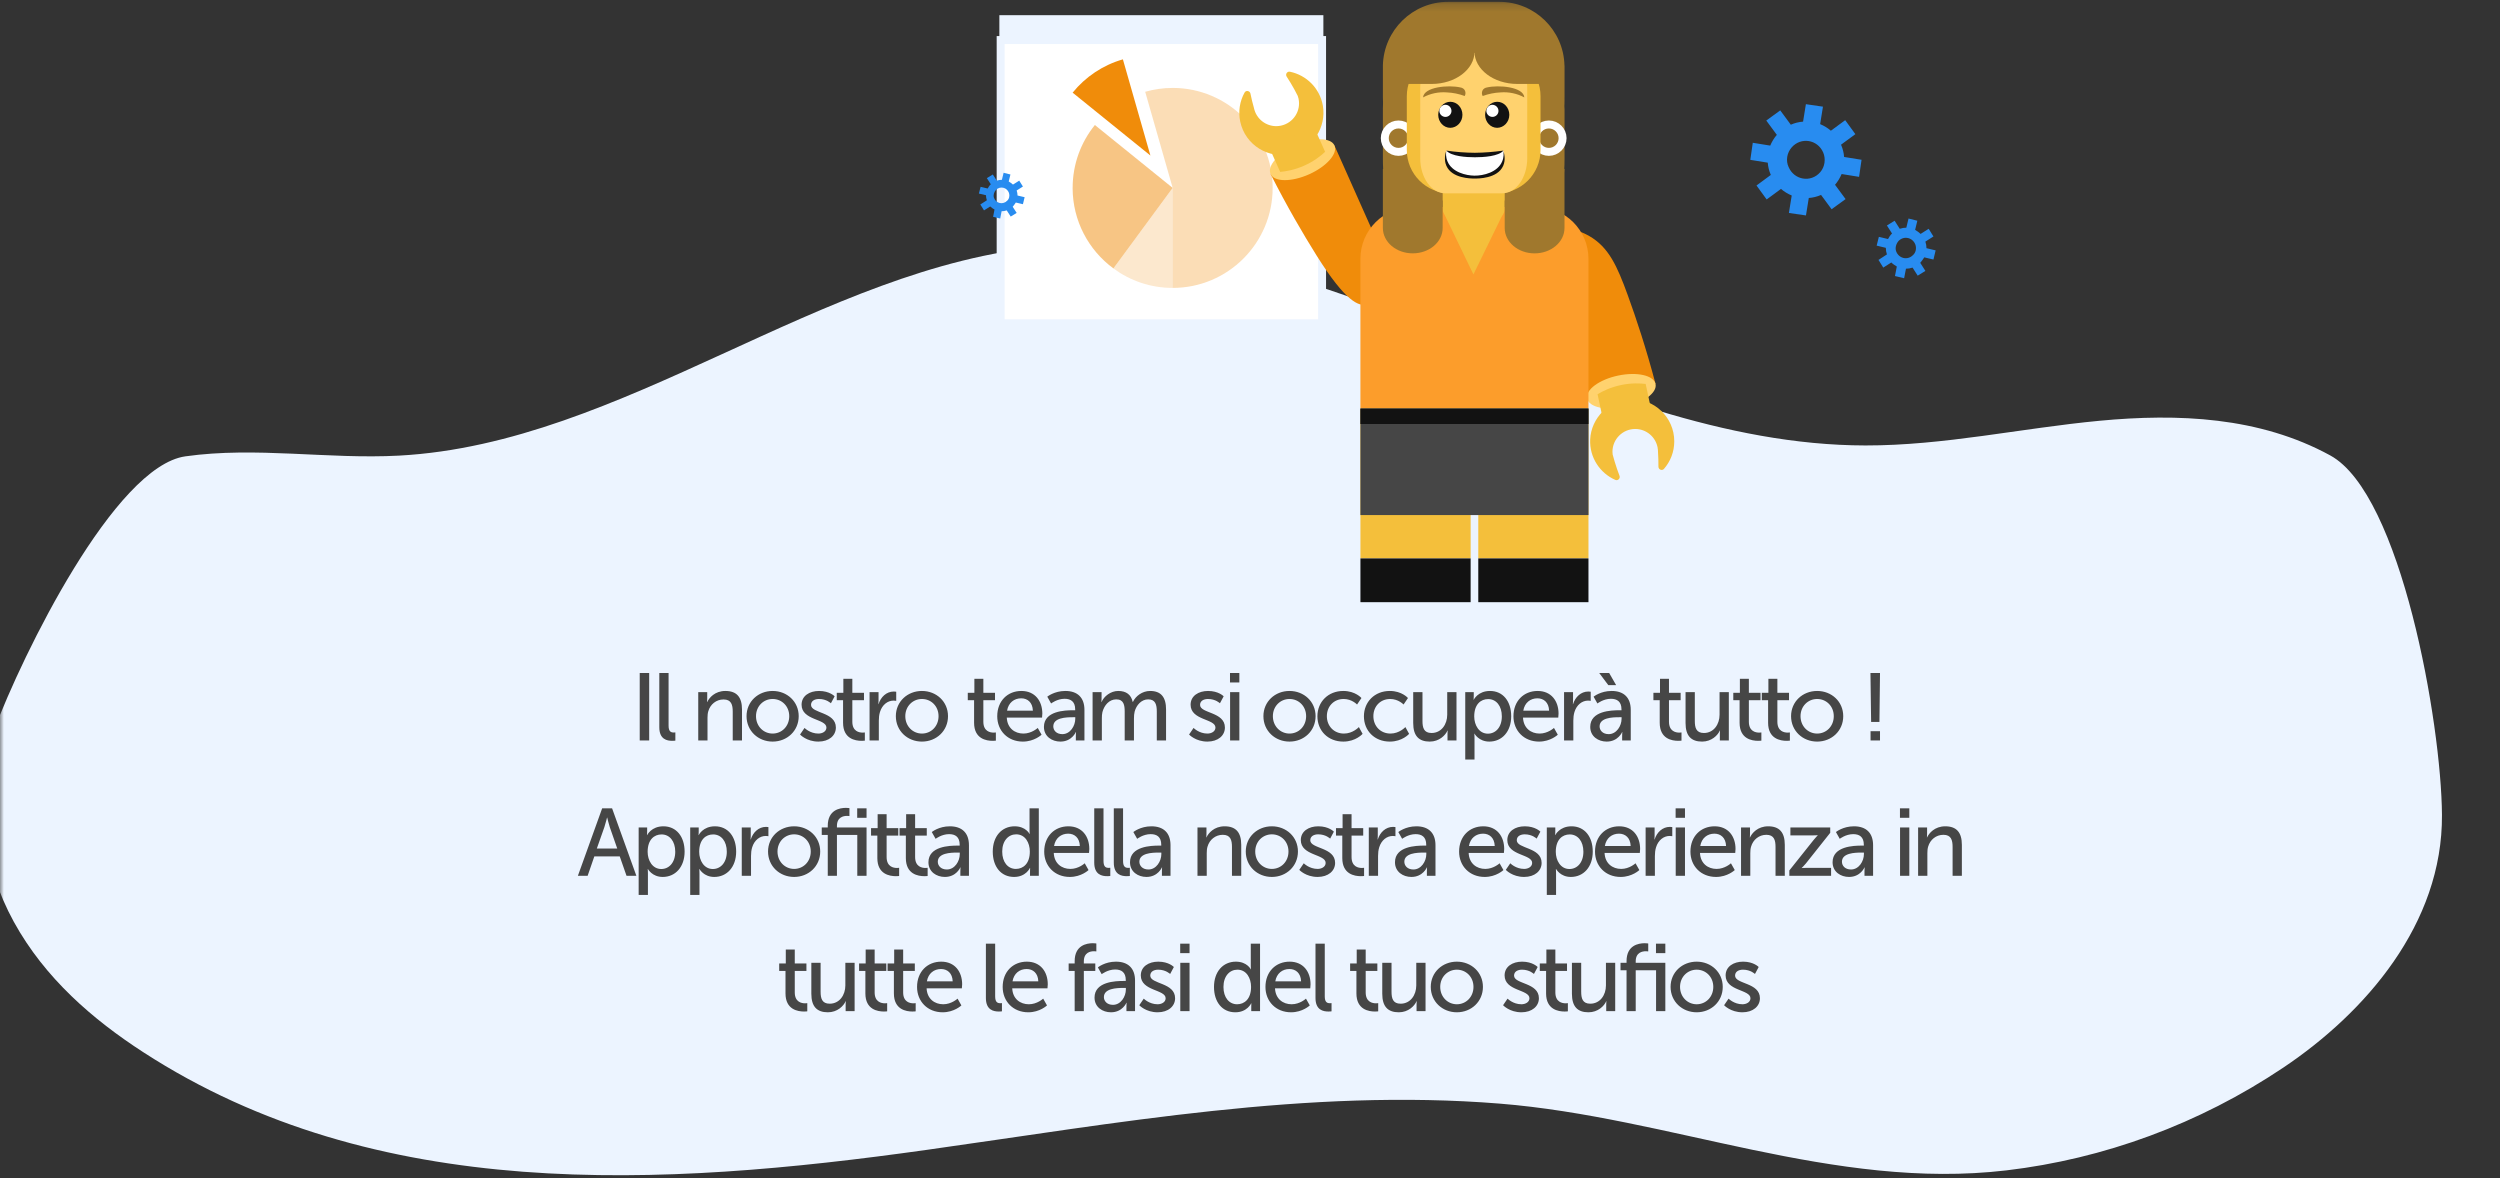
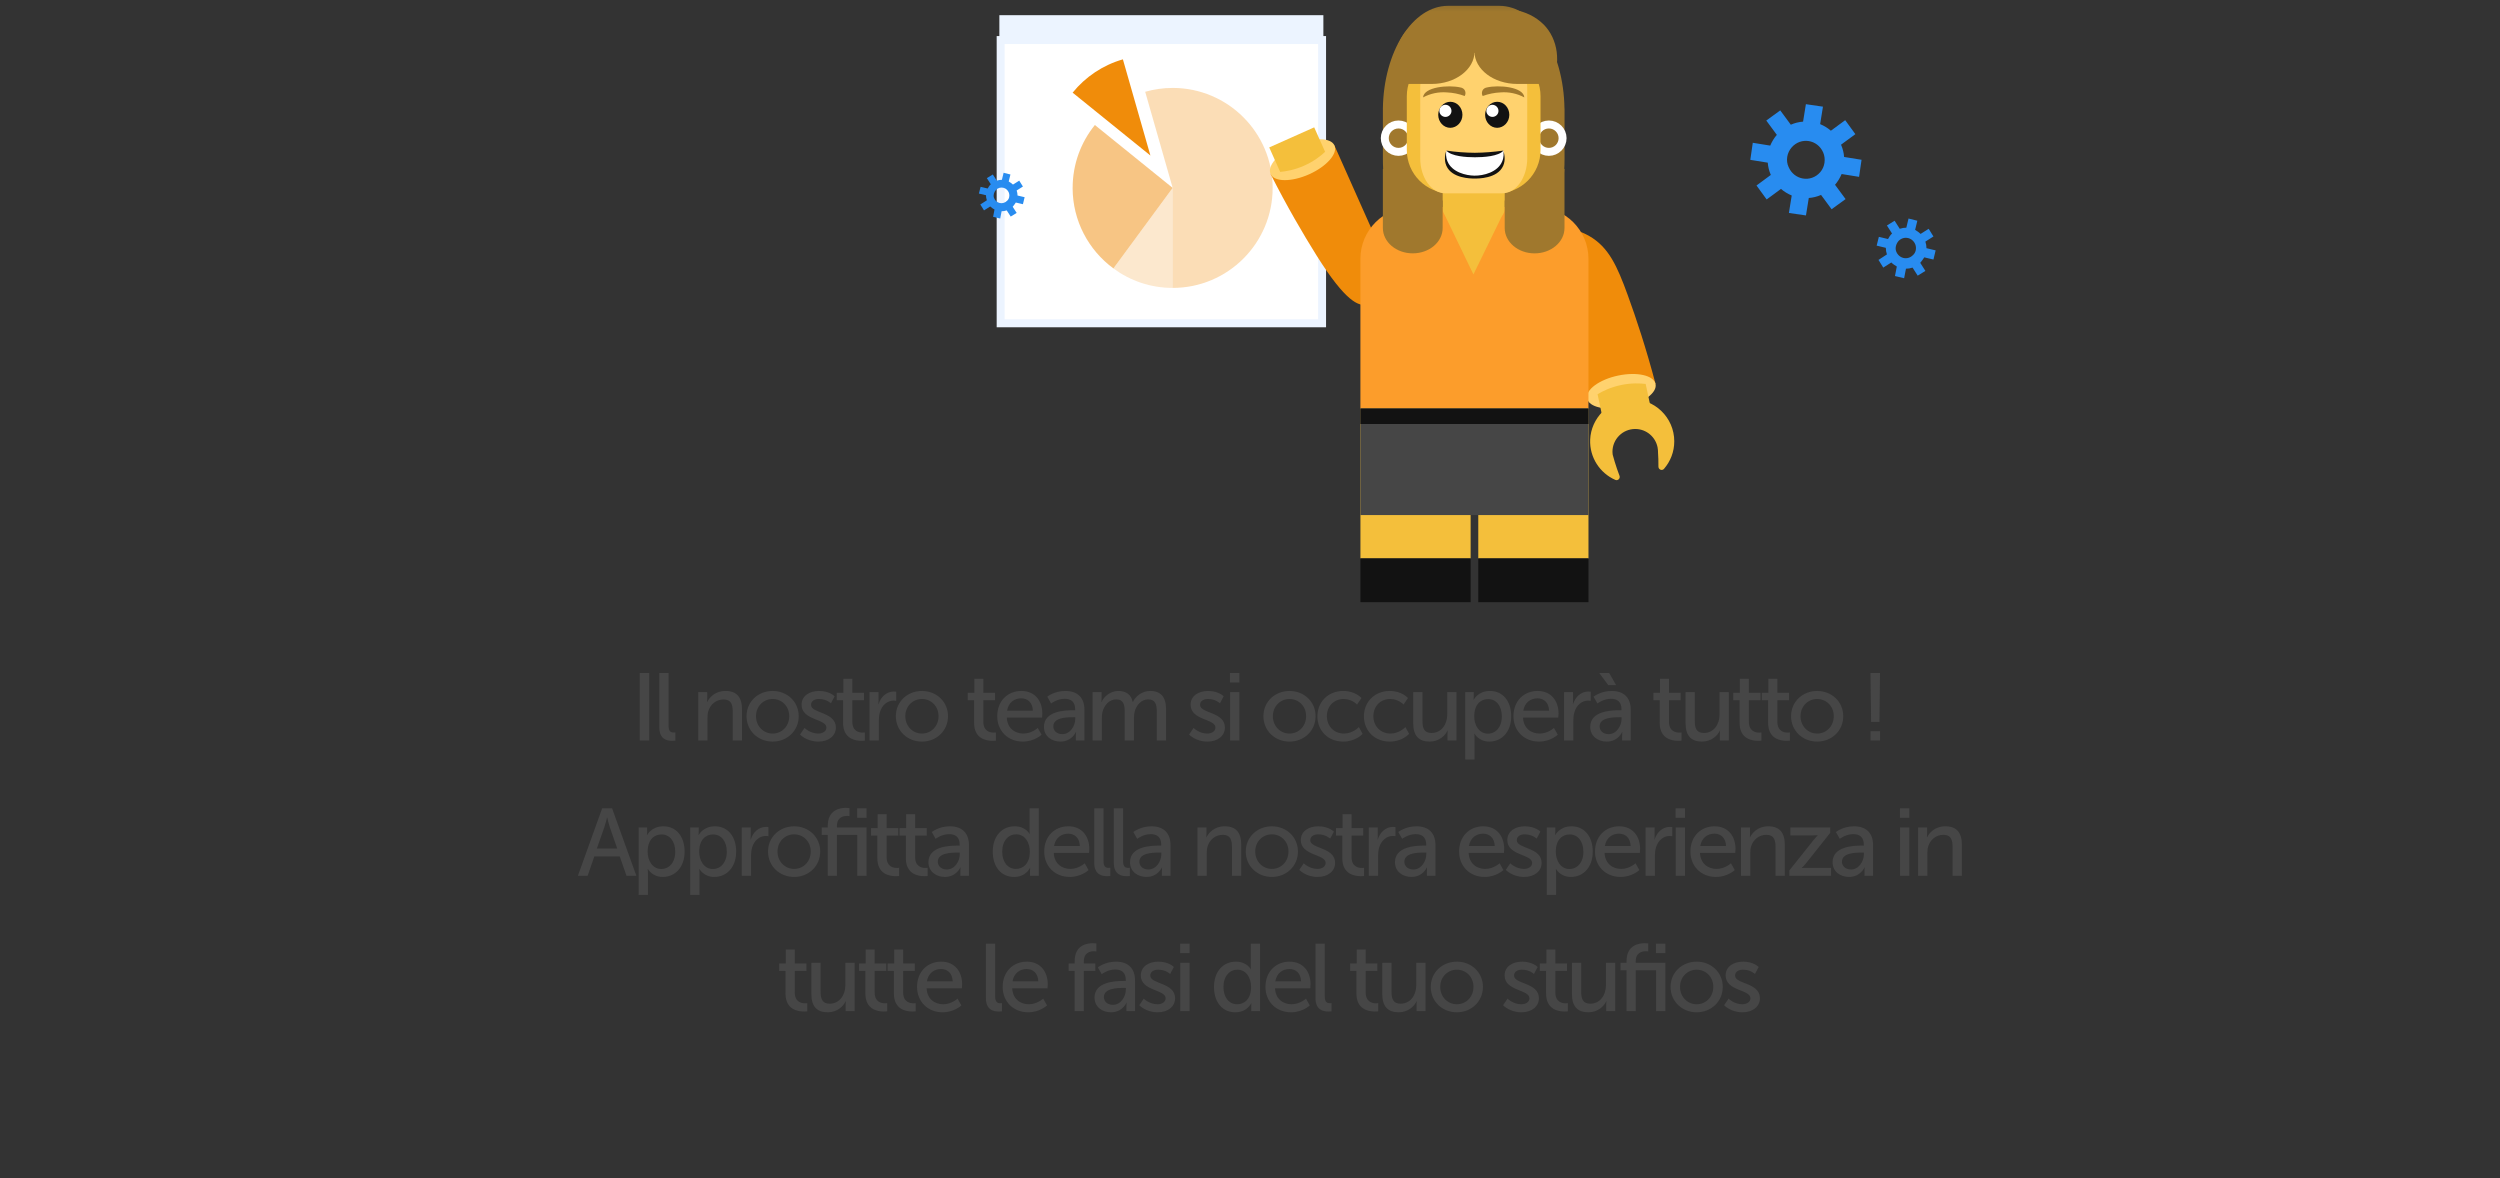
<svg xmlns="http://www.w3.org/2000/svg" width="314" height="148" viewBox="0 0 314 148" fill="none">
  <rect x="0" y="0" width="314" height="148" fill="#333333" stroke="none" />
  <mask id="mask0_1213_2615" style="mask-type:luminance" maskUnits="userSpaceOnUse" x="0" y="31" width="309" height="118">
    <path d="M0 149L309 149V31L0 31V149Z" fill="white" />
  </mask>
  <g mask="url(#mask0_1213_2615)">
-     <path d="M286.824 134.065C297.043 127.206 306.809 116.074 306.711 102.34C306.634 90.869 301.592 62.078 292.682 57.203C283.765 52.328 273.527 51.92 263.71 52.848C253.892 53.776 244.146 55.965 234.297 55.95C199 55.889 166.451 27.809 131.259 30.963C103.148 33.484 78.291 55.701 50.129 57.225C41.18 57.708 32.179 56.063 23.289 57.316C14.398 58.568 2.825 82.183 -0.758 91.737C-3.655 99.449 -2.152 108.724 1.749 115.803C5.65 122.881 11.67 128.058 17.982 132.148C47.304 151.158 83.06 149.105 116.38 144.426C140.24 141.076 164.287 136.669 188.386 138.616C209.77 140.344 230.364 149.551 252 147C264.209 145.559 276.184 141.204 286.824 134.065Z" fill="#ECF4FF" />
-   </g>
+     </g>
  <mask id="mask1_1213_2615" style="mask-type:luminance" maskUnits="userSpaceOnUse" x="97" y="0" width="148" height="77">
    <path d="M244.778 0.182H97.857V76.968H244.778V0.182Z" fill="white" />
  </mask>
  <g mask="url(#mask1_1213_2615)">
    <path fill-rule="evenodd" clip-rule="evenodd" d="M225.032 18.515C226.185 17.189 228.282 17.503 228.998 19.16C229.331 19.967 229.215 20.943 228.617 21.631C227.465 22.956 225.367 22.642 224.652 20.986C224.273 20.182 224.435 19.202 225.032 18.515ZM220.617 23.297L221.892 25.052L223.69 23.728C224.083 24.069 224.565 24.358 225.04 24.556L224.686 26.748L226.829 27.059L227.183 24.867C227.688 24.832 228.232 24.701 228.724 24.483L230.049 26.281L231.804 25.005L230.48 23.207C230.821 22.814 231.11 22.333 231.308 21.858L233.5 22.212L233.811 20.068L231.619 19.714C231.584 19.21 231.453 18.665 231.234 18.173L233.033 16.848L231.757 15.093L229.959 16.418C229.566 16.076 229.084 15.787 228.61 15.59L228.963 13.397L226.82 13.086L226.466 15.278C225.961 15.314 225.417 15.444 224.925 15.663L223.6 13.865L221.845 15.14L223.17 16.939C222.828 17.331 222.539 17.813 222.342 18.288L220.149 17.934L219.838 20.077L222.03 20.431C222.066 20.936 222.196 21.48 222.415 21.972L220.617 23.297Z" fill="#288CF0" />
    <path fill-rule="evenodd" clip-rule="evenodd" d="M238.469 30.253C239.159 29.563 240.263 29.839 240.585 30.759C240.723 31.219 240.632 31.725 240.263 32.047C239.573 32.737 238.469 32.461 238.147 31.541C238.009 31.127 238.147 30.621 238.469 30.253ZM235.939 32.645L236.537 33.611L237.549 32.967C237.779 33.197 238.009 33.336 238.239 33.473L238.009 34.67L239.159 34.946L239.389 33.749C239.665 33.749 239.941 33.703 240.218 33.611L240.862 34.624L241.828 34.026L241.183 33.013C241.367 32.783 241.552 32.553 241.69 32.323L242.84 32.599L243.116 31.449L241.966 31.173C241.966 30.897 241.92 30.621 241.828 30.345L242.84 29.701L242.242 28.735L241.23 29.379C241.046 29.195 240.769 29.011 240.539 28.873L240.816 27.723L239.711 27.447L239.435 28.597C239.159 28.597 238.883 28.643 238.607 28.735L237.963 27.723L236.997 28.321L237.641 29.333C237.411 29.517 237.273 29.793 237.135 30.023L235.985 29.747L235.709 30.851L236.859 31.127C236.859 31.403 236.905 31.679 236.997 31.955L235.939 32.645Z" fill="#288CF0" />
    <path d="M166.052 40.609V5.03H125.682V40.606H166.052V40.609Z" fill="white" stroke="#ECF4FF" />
    <path fill-rule="evenodd" clip-rule="evenodd" d="M125.09 23.852C125.625 23.324 126.481 23.535 126.731 24.24C126.838 24.592 126.766 24.98 126.481 25.227C125.946 25.755 125.09 25.544 124.84 24.839C124.733 24.522 124.84 24.134 125.09 23.852ZM123.127 25.685L123.591 26.425L124.376 25.931C124.554 26.108 124.733 26.213 124.911 26.319L124.733 27.235L125.625 27.447L125.803 26.53C126.017 26.53 126.231 26.495 126.445 26.425L126.945 27.2L127.694 26.742L127.195 25.966C127.337 25.79 127.48 25.614 127.587 25.438L128.479 25.649L128.693 24.768L127.801 24.557C127.801 24.346 127.765 24.134 127.694 23.923L128.479 23.429L128.015 22.689L127.23 23.183C127.087 23.042 126.873 22.901 126.695 22.795L126.909 21.914L126.053 21.703L125.839 22.584C125.625 22.584 125.411 22.619 125.197 22.689L124.697 21.914L123.948 22.372L124.447 23.148C124.269 23.288 124.162 23.5 124.055 23.676L123.163 23.465L122.949 24.31L123.841 24.522C123.841 24.733 123.877 24.945 123.948 25.156L123.127 25.685Z" fill="#288CF0" />
    <path d="M125.52 1.907H166.216V4.867H125.52V1.907Z" fill="#ECF4FF" />
    <path opacity="0.3" d="M143.835 11.524L147.29 23.604V36.162C154.222 36.162 159.845 30.536 159.845 23.604C159.845 16.672 154.219 11.043 147.287 11.043C146.087 11.043 144.929 11.218 143.832 11.527H143.835V11.524Z" fill="#F08C0A" />
    <path opacity="0.2" d="M139.846 33.716C141.928 35.252 144.498 36.162 147.285 36.162V23.604L139.846 33.719V33.716Z" fill="#F08C0A" />
    <path opacity="0.5" d="M134.721 23.598C134.721 27.748 136.737 31.431 139.845 33.713L147.285 23.598L137.517 15.702C135.77 17.86 134.724 20.605 134.724 23.598H134.721Z" fill="#F08C0A" />
    <path d="M134.724 11.639L144.491 19.535L141.036 7.455C138.521 8.174 136.323 9.659 134.721 11.639H134.724Z" fill="#F08C0A" />
    <path d="M174.735 34.272C174.242 35.726 173.238 38.036 171.591 38.278C170.678 38.411 169.1 38.054 165.351 32.072C163.664 29.375 161.66 25.956 159.58 21.851C162.256 20.656 164.931 19.462 167.603 18.268C169.977 23.604 172.359 28.94 174.732 34.275L174.735 34.272Z" fill="#F08C0A" />
    <path d="M164.416 21.896C166.632 20.907 168.062 19.281 167.608 18.268C167.155 17.253 164.99 17.234 162.774 18.223C160.558 19.212 159.129 20.838 159.582 21.851C160.036 22.866 162.2 22.884 164.416 21.896Z" fill="#FFD26E" />
-     <path d="M162.289 19.296C164.904 18.61 166.606 15.965 166.155 13.298C165.778 11.07 164.073 9.435 162.017 9.009C161.669 8.936 161.409 9.326 161.606 9.622C161.935 10.124 162.256 10.656 162.567 11.222C162.721 11.5 162.863 11.778 162.999 12.05V12.056C163.039 12.165 163.072 12.274 163.096 12.385C163.426 13.933 162.44 15.451 160.892 15.78C159.514 16.076 158.156 15.321 157.645 14.057C157.645 14.048 157.64 14.036 157.636 14.027C157.582 13.882 157.531 13.734 157.497 13.579C157.497 13.567 157.494 13.552 157.491 13.543C157.334 12.987 157.183 12.397 157.059 11.766V11.757C156.984 11.397 156.497 11.303 156.318 11.627C155.723 12.7 155.496 13.985 155.774 15.281C156.4 18.217 159.353 20.064 162.295 19.296H162.292H162.289Z" fill="#F4BF3B" />
    <path d="M159.422 18.513L165.063 15.995L166.435 19.069C165.895 19.574 165.012 20.276 163.775 20.82C162.587 21.343 161.52 21.527 160.789 21.591C160.332 20.566 159.872 19.538 159.416 18.516H159.419L159.422 18.513Z" fill="#F4BF3B" />
    <path d="M196.794 28.674C197.513 28.788 198.544 29.033 199.617 29.65C202.063 31.053 203.121 33.441 204.427 37.02C205.518 40.01 206.761 43.768 207.937 48.218C205.074 48.828 202.205 49.439 199.342 50.05C198.493 42.924 197.64 35.796 196.791 28.671L196.794 28.674Z" fill="#F08C0A" />
    <path d="M204.059 51.114C206.432 50.609 208.167 49.318 207.937 48.23C207.704 47.142 205.591 46.67 203.221 47.175C200.848 47.68 199.113 48.97 199.343 50.059C199.576 51.147 201.689 51.616 204.059 51.111V51.114Z" fill="#FFD26E" />
    <path d="M196.497 13.622C196.398 6.475 192.773 0.731 188.311 0.731H181.878C177.416 0.731 173.791 6.475 173.691 13.622V19.994C173.691 27.57 177.349 33.716 181.863 33.716H188.335C192.849 33.716 196.506 27.57 196.506 19.994V13.622H196.5H196.497Z" fill="#A0782D" />
    <path d="M204.756 50.156C202.053 50.282 199.84 52.51 199.725 55.213C199.632 57.468 200.956 59.424 202.879 60.274C203.202 60.419 203.538 60.089 203.41 59.757C203.193 59.194 202.993 58.608 202.806 57.991C202.715 57.686 202.628 57.387 202.549 57.09V57.084C202.537 56.973 202.525 56.858 202.525 56.743C202.525 55.159 203.807 53.88 205.385 53.88C206.796 53.88 207.966 54.902 208.202 56.244V56.274C208.229 56.425 208.245 56.58 208.245 56.737V56.773C208.284 57.347 208.305 57.958 208.299 58.602V58.611C208.299 58.98 208.752 59.17 208.994 58.892C209.801 57.964 210.288 56.755 210.288 55.431C210.288 52.426 207.782 50.01 204.747 50.146V50.153L204.756 50.156Z" fill="#F4BF3B" />
    <path d="M207.399 51.519L201.355 52.807L200.654 49.511C201.292 49.131 202.296 48.629 203.617 48.357C204.886 48.091 205.972 48.136 206.697 48.224C206.933 49.321 207.163 50.422 207.402 51.519H207.399Z" fill="#F4BF3B" />
    <path d="M177.376 26.001H193.002C196.59 26.001 199.511 28.919 199.511 32.51V51.31H170.867V32.51C170.867 28.922 173.784 26.001 177.376 26.001Z" fill="#FC9D2B" />
    <path d="M170.871 51.307V70.138H184.711V63.983H185.672V70.138H199.512V51.307H170.871Z" fill="#F4BF3B" />
    <path d="M199.515 51.313H170.871V64.693H199.515V51.313Z" fill="#464646" />
    <path d="M170.871 51.313V53.254H199.515V51.313" fill="#121212" />
-     <path d="M196.497 8.232C196.398 3.794 192.773 0.23 188.311 0.23H181.878C177.416 0.23 173.791 3.797 173.691 8.232V12.189C173.691 16.896 177.349 20.711 181.863 20.711H188.335C192.849 20.711 196.506 16.896 196.506 12.189V8.232H196.5H196.497Z" fill="#A0782D" />
    <path d="M175.65 19.075C176.6 19.075 177.37 18.305 177.37 17.355C177.37 16.405 176.6 15.635 175.65 15.635C174.7 15.635 173.93 16.405 173.93 17.355C173.93 18.305 174.7 19.075 175.65 19.075Z" stroke="white" stroke-miterlimit="10" />
    <path d="M194.54 19.075C195.49 19.075 196.261 18.305 196.261 17.355C196.261 16.405 195.49 15.635 194.54 15.635C193.59 15.635 192.82 16.405 192.82 17.355C192.82 18.305 193.59 19.075 194.54 19.075Z" stroke="white" stroke-miterlimit="10" />
    <path d="M181.201 19.323V26.249C181.201 27.401 182.949 28.338 185.095 28.338C187.241 28.338 188.992 27.401 188.992 26.249V19.323H181.201Z" fill="#F4BF3B" />
    <path d="M188.059 6.651H182.128C179.128 6.651 176.695 9.083 176.695 12.083V18.846C176.695 21.846 179.128 24.278 182.128 24.278H188.059C191.059 24.278 193.491 21.846 193.491 18.846V12.083C193.491 9.083 191.059 6.651 188.059 6.651Z" fill="#F4BF3B" />
    <path d="M188.683 6.651H181.519C179.784 6.651 178.381 8.625 178.381 11.055V19.877C178.381 22.316 179.786 24.281 181.519 24.281H188.683C190.419 24.281 191.821 22.307 191.821 19.877V11.055C191.821 8.616 190.416 6.651 188.683 6.651Z" fill="#FFD26E" />
    <path d="M183.964 12.059C183.239 11.79 182.48 11.639 181.712 11.605C180.684 11.524 179.629 11.748 178.734 12.237C178.84 10.904 181.936 10.638 183.444 10.986C183.677 11.022 183.898 11.164 183.991 11.37C184.097 11.593 184.088 11.85 183.967 12.059H183.964Z" fill="#A0782D" />
    <path d="M183.682 14.42C183.682 13.519 183.005 12.784 182.161 12.784C181.318 12.784 180.641 13.519 180.641 14.42C180.641 15.321 181.318 16.055 182.161 16.055C182.992 16.043 183.682 15.321 183.682 14.42Z" fill="#121212" />
    <path d="M181.817 13.211C181.433 13.059 180.985 13.256 180.834 13.655C180.683 14.039 180.88 14.486 181.279 14.635C181.662 14.786 182.11 14.589 182.261 14.19C182.403 13.806 182.201 13.359 181.817 13.211Z" fill="white" />
    <path d="M186.227 12.059C186.953 11.79 187.712 11.639 188.48 11.605C189.507 11.524 190.563 11.748 191.457 12.237C191.351 10.904 188.256 10.638 186.747 10.986C186.515 11.022 186.294 11.164 186.2 11.37C186.094 11.593 186.104 11.85 186.225 12.059H186.227Z" fill="#A0782D" />
    <path d="M189.57 14.42C189.57 13.519 188.893 12.784 188.05 12.784C187.207 12.784 186.529 13.519 186.529 14.42C186.529 15.321 187.207 16.055 188.05 16.055C188.881 16.043 189.57 15.321 189.57 14.42Z" fill="#121212" />
    <path d="M188.158 13.655C188.007 13.271 187.563 13.059 187.179 13.211C186.795 13.362 186.583 13.806 186.735 14.19C186.886 14.574 187.33 14.786 187.714 14.634C188.113 14.492 188.31 14.051 188.158 13.655Z" fill="white" />
    <path d="M181.662 18.912C181.662 18.912 180.855 22.528 185.235 22.21C185.235 22.21 189.474 22.621 188.833 18.912C188.833 18.912 185.142 20.487 181.659 18.912H181.662Z" fill="white" />
    <path d="M188.833 18.912C188.225 19.644 186.296 19.753 185.247 19.753C184.198 19.753 182.282 19.644 181.662 18.912C182.829 19.09 184.044 19.184 185.247 19.19C186.45 19.178 187.654 19.081 188.833 18.912Z" fill="#121212" />
    <path d="M188.821 18.912C188.869 19.245 188.896 19.743 188.681 20.257C188.116 21.642 186.315 22.074 185.196 22.062C184.132 22.053 182.354 21.633 181.795 20.251C181.583 19.728 181.608 19.23 181.656 18.909C181.532 19.281 181.329 20.073 181.671 20.838C182.369 22.401 184.688 22.422 185.184 22.425C185.625 22.428 188.08 22.449 188.796 20.835C189.132 20.079 188.942 19.299 188.812 18.912H188.814H188.821Z" fill="#121212" />
    <path d="M184.006 2.201C182.041 0.541 178.449 1.765 176.66 3.836C174.314 6.551 175.466 10.278 175.55 10.544H179.816C182.79 10.544 185.203 8.718 185.203 6.463C185.254 6.04 185.544 3.494 184.009 2.198L184.006 2.201Z" fill="#A0782D" />
    <path d="M193.863 3.065C191.911 1.097 188.362 0.471 186.475 2.122C185.629 2.866 185.32 3.881 185.193 4.568V6.463C185.193 8.715 187.603 10.544 190.58 10.544H194.846C196.116 7.929 195.701 4.909 193.866 3.059H193.863V3.065Z" fill="#A0782D" />
    <path d="M184.711 70.138H170.871V75.634H184.711V70.138Z" fill="#121212" />
    <path d="M199.511 70.138H185.672V75.634H199.511V70.138Z" fill="#121212" />
    <path d="M177.578 24.154C175.807 23.126 175.13 21.715 174.921 21.213H173.688V28.637C173.688 30.394 175.368 31.821 177.442 31.821C179.516 31.821 181.197 30.397 181.197 28.637V25.185C180.55 25.158 179.066 25.019 177.575 24.154H177.578Z" fill="#A0782D" />
    <path d="M191.738 24.532C194.024 23.54 194.982 21.796 195.266 21.216H196.5V28.64C196.5 30.397 194.819 31.824 192.745 31.824C190.671 31.824 188.99 30.4 188.99 28.64V25.188C189.679 25.143 190.677 24.994 191.741 24.535L191.738 24.532Z" fill="#A0782D" />
    <path d="M181.431 26.945C182.64 29.454 183.852 31.96 185.062 34.469C186.304 31.924 187.546 29.375 188.789 26.83C186.334 26.869 183.882 26.908 181.428 26.948L181.431 26.945Z" fill="#F4BF3B" />
  </g>
  <path d="M80.349 93V84.528H81.537V93H80.349ZM82.809 91.344V84.528H83.973V91.14C83.973 91.872 84.261 92.004 84.621 92.004C84.729 92.004 84.825 91.992 84.825 91.992V93.024C84.825 93.024 84.645 93.048 84.441 93.048C83.781 93.048 82.809 92.868 82.809 91.344ZM87.699 93V86.928H88.827V87.732C88.827 87.972 88.803 88.176 88.803 88.176H88.827C89.067 87.648 89.787 86.784 91.107 86.784C92.535 86.784 93.195 87.564 93.195 89.112V93H92.031V89.376C92.031 88.524 91.851 87.852 90.879 87.852C89.955 87.852 89.211 88.464 88.959 89.34C88.887 89.58 88.863 89.856 88.863 90.156V93H87.699ZM93.766 89.952C93.766 88.116 95.23 86.784 97.041 86.784C98.853 86.784 100.317 88.116 100.317 89.952C100.317 91.8 98.853 93.144 97.041 93.144C95.23 93.144 93.766 91.8 93.766 89.952ZM94.954 89.952C94.954 91.224 95.901 92.136 97.041 92.136C98.194 92.136 99.129 91.224 99.129 89.952C99.129 88.692 98.194 87.792 97.041 87.792C95.901 87.792 94.954 88.692 94.954 89.952ZM100.486 92.256L101.05 91.428C101.05 91.428 101.734 92.136 102.79 92.136C103.294 92.136 103.798 91.872 103.798 91.38C103.798 90.264 100.678 90.492 100.678 88.512C100.678 87.408 101.662 86.784 102.874 86.784C104.206 86.784 104.83 87.456 104.83 87.456L104.362 88.332C104.362 88.332 103.822 87.792 102.862 87.792C102.358 87.792 101.866 88.008 101.866 88.536C101.866 89.628 104.986 89.388 104.986 91.38C104.986 92.388 104.122 93.144 102.79 93.144C101.302 93.144 100.486 92.256 100.486 92.256ZM105.889 90.78V87.948H105.097V87.012H105.925V85.26H107.053V87.012H108.517V87.948H107.053V90.648C107.053 91.86 107.905 92.016 108.349 92.016C108.517 92.016 108.625 91.992 108.625 91.992V93.024C108.625 93.024 108.457 93.048 108.217 93.048C107.437 93.048 105.889 92.808 105.889 90.78ZM109.217 93V86.928H110.345V87.984C110.345 88.236 110.321 88.44 110.321 88.44H110.345C110.621 87.552 111.329 86.856 112.265 86.856C112.421 86.856 112.565 86.88 112.565 86.88V88.032C112.565 88.032 112.409 87.996 112.229 87.996C111.485 87.996 110.801 88.524 110.525 89.424C110.417 89.772 110.381 90.144 110.381 90.516V93H109.217ZM112.518 89.952C112.518 88.116 113.982 86.784 115.794 86.784C117.606 86.784 119.07 88.116 119.07 89.952C119.07 91.8 117.606 93.144 115.794 93.144C113.982 93.144 112.518 91.8 112.518 89.952ZM113.706 89.952C113.706 91.224 114.654 92.136 115.794 92.136C116.946 92.136 117.882 91.224 117.882 89.952C117.882 88.692 116.946 87.792 115.794 87.792C114.654 87.792 113.706 88.692 113.706 89.952ZM122.345 90.78V87.948H121.553V87.012H122.381V85.26H123.509V87.012H124.973V87.948H123.509V90.648C123.509 91.86 124.361 92.016 124.805 92.016C124.973 92.016 125.081 91.992 125.081 91.992V93.024C125.081 93.024 124.913 93.048 124.673 93.048C123.893 93.048 122.345 92.808 122.345 90.78ZM125.253 89.964C125.253 88.032 126.561 86.784 128.289 86.784C130.005 86.784 130.917 88.056 130.917 89.628C130.917 89.784 130.881 90.132 130.881 90.132H126.453C126.513 91.464 127.461 92.136 128.541 92.136C129.585 92.136 130.341 91.428 130.341 91.428L130.821 92.28C130.821 92.28 129.921 93.144 128.469 93.144C126.561 93.144 125.253 91.764 125.253 89.964ZM126.489 89.256H129.729C129.693 88.212 129.045 87.708 128.265 87.708C127.377 87.708 126.657 88.26 126.489 89.256ZM131.118 91.296C131.118 89.292 133.758 89.208 134.778 89.208H135.042V89.1C135.042 88.104 134.478 87.768 133.71 87.768C132.774 87.768 132.018 88.356 132.018 88.356L131.538 87.504C131.538 87.504 132.414 86.784 133.806 86.784C135.342 86.784 136.206 87.624 136.206 89.16V93H135.126V92.424C135.126 92.148 135.15 91.944 135.15 91.944H135.126C135.126 91.944 134.634 93.144 133.182 93.144C132.138 93.144 131.118 92.508 131.118 91.296ZM132.294 91.236C132.294 91.728 132.678 92.208 133.434 92.208C134.418 92.208 135.054 91.176 135.054 90.276V90.084H134.754C133.878 90.084 132.294 90.144 132.294 91.236ZM137.229 93V86.928H138.357V87.732C138.357 87.972 138.333 88.176 138.333 88.176H138.357C138.645 87.468 139.497 86.784 140.445 86.784C141.465 86.784 142.065 87.252 142.269 88.164H142.293C142.629 87.432 143.469 86.784 144.453 86.784C145.821 86.784 146.457 87.564 146.457 89.112V93H145.293V89.364C145.293 88.512 145.125 87.84 144.213 87.84C143.361 87.84 142.725 88.56 142.509 89.388C142.449 89.64 142.425 89.916 142.425 90.228V93H141.261V89.364C141.261 88.572 141.141 87.84 140.205 87.84C139.317 87.84 138.693 88.572 138.465 89.436C138.405 89.676 138.393 89.952 138.393 90.228V93H137.229ZM149.348 92.256L149.912 91.428C149.912 91.428 150.596 92.136 151.652 92.136C152.156 92.136 152.66 91.872 152.66 91.38C152.66 90.264 149.54 90.492 149.54 88.512C149.54 87.408 150.524 86.784 151.736 86.784C153.068 86.784 153.692 87.456 153.692 87.456L153.224 88.332C153.224 88.332 152.684 87.792 151.724 87.792C151.22 87.792 150.728 88.008 150.728 88.536C150.728 89.628 153.848 89.388 153.848 91.38C153.848 92.388 152.984 93.144 151.652 93.144C150.164 93.144 149.348 92.256 149.348 92.256ZM154.487 85.716V84.528H155.663V85.716H154.487ZM154.499 93V86.928H155.663V93H154.499ZM158.685 89.952C158.685 88.116 160.149 86.784 161.961 86.784C163.773 86.784 165.237 88.116 165.237 89.952C165.237 91.8 163.773 93.144 161.961 93.144C160.149 93.144 158.685 91.8 158.685 89.952ZM159.873 89.952C159.873 91.224 160.821 92.136 161.961 92.136C163.113 92.136 164.049 91.224 164.049 89.952C164.049 88.692 163.113 87.792 161.961 87.792C160.821 87.792 159.873 88.692 159.873 89.952ZM165.466 89.964C165.466 88.164 166.81 86.784 168.718 86.784C170.242 86.784 170.998 87.672 170.998 87.672L170.446 88.488C170.446 88.488 169.798 87.792 168.766 87.792C167.542 87.792 166.654 88.704 166.654 89.952C166.654 91.188 167.542 92.136 168.802 92.136C169.93 92.136 170.674 91.32 170.674 91.32L171.142 92.172C171.142 92.172 170.302 93.144 168.718 93.144C166.81 93.144 165.466 91.788 165.466 89.964ZM171.308 89.964C171.308 88.164 172.652 86.784 174.56 86.784C176.084 86.784 176.84 87.672 176.84 87.672L176.288 88.488C176.288 88.488 175.64 87.792 174.608 87.792C173.384 87.792 172.496 88.704 172.496 89.952C172.496 91.188 173.384 92.136 174.644 92.136C175.772 92.136 176.516 91.32 176.516 91.32L176.984 92.172C176.984 92.172 176.144 93.144 174.56 93.144C172.652 93.144 171.308 91.788 171.308 89.964ZM177.499 90.816V86.928H178.663V90.552C178.663 91.392 178.831 92.064 179.803 92.064C181.039 92.064 181.771 90.972 181.771 89.772V86.928H182.935V93H181.807V92.196C181.807 91.944 181.831 91.752 181.831 91.752H181.807C181.555 92.352 180.763 93.144 179.575 93.144C178.207 93.144 177.499 92.424 177.499 90.816ZM184.035 95.4V86.928H185.103V87.444C185.103 87.684 185.079 87.888 185.079 87.888H185.103C185.103 87.888 185.619 86.784 187.143 86.784C188.775 86.784 189.807 88.08 189.807 89.964C189.807 91.896 188.643 93.144 187.059 93.144C185.727 93.144 185.199 92.148 185.199 92.148H185.175C185.175 92.148 185.199 92.364 185.199 92.676V95.4H184.035ZM185.163 89.988C185.163 91.068 185.763 92.148 186.879 92.148C187.839 92.148 188.631 91.356 188.631 89.976C188.631 88.656 187.923 87.804 186.915 87.804C186.003 87.804 185.163 88.44 185.163 89.988ZM190.09 89.964C190.09 88.032 191.398 86.784 193.126 86.784C194.842 86.784 195.754 88.056 195.754 89.628C195.754 89.784 195.718 90.132 195.718 90.132H191.29C191.35 91.464 192.298 92.136 193.378 92.136C194.422 92.136 195.178 91.428 195.178 91.428L195.658 92.28C195.658 92.28 194.758 93.144 193.306 93.144C191.398 93.144 190.09 91.764 190.09 89.964ZM191.326 89.256H194.566C194.53 88.212 193.882 87.708 193.102 87.708C192.214 87.708 191.494 88.26 191.326 89.256ZM196.446 93V86.928H197.574V87.984C197.574 88.236 197.55 88.44 197.55 88.44H197.574C197.85 87.552 198.558 86.856 199.494 86.856C199.65 86.856 199.794 86.88 199.794 86.88V88.032C199.794 88.032 199.638 87.996 199.458 87.996C198.714 87.996 198.03 88.524 197.754 89.424C197.646 89.772 197.61 90.144 197.61 90.516V93H196.446ZM199.734 91.296C199.734 89.292 202.374 89.208 203.394 89.208H203.658V89.1C203.658 88.104 203.094 87.768 202.326 87.768C201.39 87.768 200.634 88.356 200.634 88.356L200.154 87.504C200.154 87.504 201.03 86.784 202.422 86.784C203.958 86.784 204.822 87.624 204.822 89.16V93H203.742V92.424C203.742 92.148 203.766 91.944 203.766 91.944H203.742C203.742 91.944 203.25 93.144 201.798 93.144C200.754 93.144 199.734 92.508 199.734 91.296ZM200.91 91.236C200.91 91.728 201.294 92.208 202.05 92.208C203.034 92.208 203.67 91.176 203.67 90.276V90.084H203.37C202.494 90.084 200.91 90.144 200.91 91.236ZM202.002 86.052L200.862 84.528H202.11L202.986 86.052H202.002ZM208.46 90.78V87.948H207.668V87.012H208.496V85.26H209.624V87.012H211.088V87.948H209.624V90.648C209.624 91.86 210.476 92.016 210.92 92.016C211.088 92.016 211.196 91.992 211.196 91.992V93.024C211.196 93.024 211.028 93.048 210.788 93.048C210.008 93.048 208.46 92.808 208.46 90.78ZM211.705 90.816V86.928H212.869V90.552C212.869 91.392 213.037 92.064 214.009 92.064C215.245 92.064 215.977 90.972 215.977 89.772V86.928H217.141V93H216.013V92.196C216.013 91.944 216.037 91.752 216.037 91.752H216.013C215.761 92.352 214.969 93.144 213.781 93.144C212.413 93.144 211.705 92.424 211.705 90.816ZM218.493 90.78V87.948H217.701V87.012H218.529V85.26H219.657V87.012H221.121V87.948H219.657V90.648C219.657 91.86 220.509 92.016 220.953 92.016C221.121 92.016 221.229 91.992 221.229 91.992V93.024C221.229 93.024 221.061 93.048 220.821 93.048C220.041 93.048 218.493 92.808 218.493 90.78ZM222.074 90.78V87.948H221.282V87.012H222.11V85.26H223.238V87.012H224.702V87.948H223.238V90.648C223.238 91.86 224.09 92.016 224.534 92.016C224.702 92.016 224.81 91.992 224.81 91.992V93.024C224.81 93.024 224.642 93.048 224.402 93.048C223.622 93.048 222.074 92.808 222.074 90.78ZM224.958 89.952C224.958 88.116 226.422 86.784 228.234 86.784C230.046 86.784 231.51 88.116 231.51 89.952C231.51 91.8 230.046 93.144 228.234 93.144C226.422 93.144 224.958 91.8 224.958 89.952ZM226.146 89.952C226.146 91.224 227.094 92.136 228.234 92.136C229.386 92.136 230.322 91.224 230.322 89.952C230.322 88.692 229.386 87.792 228.234 87.792C227.094 87.792 226.146 88.692 226.146 89.952ZM235.013 90.672L234.929 84.528H236.129L236.057 90.672H235.013ZM234.941 93V91.836H236.129V93H234.941ZM78.691 110L77.839 107.564H74.647L73.807 110H72.583L75.631 101.528H76.879L79.927 110H78.691ZM76.267 102.692H76.243C76.243 102.692 76.051 103.46 75.907 103.892L74.959 106.58H77.527L76.591 103.892C76.447 103.46 76.267 102.692 76.267 102.692ZM80.215 112.4V103.928H81.282V104.444C81.282 104.684 81.258 104.888 81.258 104.888H81.282C81.282 104.888 81.799 103.784 83.323 103.784C84.954 103.784 85.987 105.08 85.987 106.964C85.987 108.896 84.823 110.144 83.239 110.144C81.906 110.144 81.379 109.148 81.379 109.148H81.355C81.355 109.148 81.379 109.364 81.379 109.676V112.4H80.215ZM81.343 106.988C81.343 108.068 81.942 109.148 83.058 109.148C84.019 109.148 84.811 108.356 84.811 106.976C84.811 105.656 84.103 104.804 83.094 104.804C82.183 104.804 81.343 105.44 81.343 106.988ZM86.69 112.4V103.928H87.758V104.444C87.758 104.684 87.734 104.888 87.734 104.888H87.758C87.758 104.888 88.274 103.784 89.798 103.784C91.43 103.784 92.462 105.08 92.462 106.964C92.462 108.896 91.298 110.144 89.714 110.144C88.382 110.144 87.854 109.148 87.854 109.148H87.83C87.83 109.148 87.854 109.364 87.854 109.676V112.4H86.69ZM87.818 106.988C87.818 108.068 88.418 109.148 89.534 109.148C90.494 109.148 91.286 108.356 91.286 106.976C91.286 105.656 90.578 104.804 89.57 104.804C88.658 104.804 87.818 105.44 87.818 106.988ZM93.165 110V103.928H94.293V104.984C94.293 105.236 94.269 105.44 94.269 105.44H94.293C94.569 104.552 95.277 103.856 96.213 103.856C96.369 103.856 96.513 103.88 96.513 103.88V105.032C96.513 105.032 96.357 104.996 96.177 104.996C95.433 104.996 94.749 105.524 94.473 106.424C94.365 106.772 94.329 107.144 94.329 107.516V110H93.165ZM96.466 106.952C96.466 105.116 97.93 103.784 99.742 103.784C101.554 103.784 103.018 105.116 103.018 106.952C103.018 108.8 101.554 110.144 99.742 110.144C97.93 110.144 96.466 108.8 96.466 106.952ZM97.654 106.952C97.654 108.224 98.602 109.136 99.742 109.136C100.894 109.136 101.83 108.224 101.83 106.952C101.83 105.692 100.894 104.792 99.742 104.792C98.602 104.792 97.654 105.692 97.654 106.952ZM107.675 110V104.864H105.119V110H103.967V104.864H103.211V103.928H103.967V103.724C103.967 101.72 105.479 101.468 106.247 101.468C106.511 101.468 106.691 101.504 106.691 101.504V102.5C106.691 102.5 106.571 102.476 106.391 102.476C105.947 102.476 105.119 102.62 105.119 103.748V103.928H108.839V110H107.675ZM107.663 102.716V101.528H108.839V102.716H107.663ZM110.195 107.78V104.948H109.403V104.012H110.231V102.26H111.359V104.012H112.823V104.948H111.359V107.648C111.359 108.86 112.211 109.016 112.655 109.016C112.823 109.016 112.931 108.992 112.931 108.992V110.024C112.931 110.024 112.763 110.048 112.523 110.048C111.743 110.048 110.195 109.808 110.195 107.78ZM113.775 107.78V104.948H112.983V104.012H113.811V102.26H114.939V104.012H116.403V104.948H114.939V107.648C114.939 108.86 115.791 109.016 116.235 109.016C116.403 109.016 116.511 108.992 116.511 108.992V110.024C116.511 110.024 116.343 110.048 116.103 110.048C115.323 110.048 113.775 109.808 113.775 107.78ZM116.612 108.296C116.612 106.292 119.252 106.208 120.272 106.208H120.536V106.1C120.536 105.104 119.972 104.768 119.204 104.768C118.268 104.768 117.512 105.356 117.512 105.356L117.032 104.504C117.032 104.504 117.908 103.784 119.3 103.784C120.836 103.784 121.7 104.624 121.7 106.16V110H120.62V109.424C120.62 109.148 120.644 108.944 120.644 108.944H120.62C120.62 108.944 120.128 110.144 118.676 110.144C117.632 110.144 116.612 109.508 116.612 108.296ZM117.788 108.236C117.788 108.728 118.172 109.208 118.928 109.208C119.912 109.208 120.548 108.176 120.548 107.276V107.084H120.248C119.372 107.084 117.788 107.144 117.788 108.236ZM124.69 106.964C124.69 105.032 125.83 103.784 127.438 103.784C128.842 103.784 129.31 104.744 129.31 104.744H129.334C129.334 104.744 129.31 104.564 129.31 104.336V101.528H130.474V110H129.37V109.424C129.37 109.184 129.382 109.016 129.382 109.016H129.358C129.358 109.016 128.866 110.144 127.366 110.144C125.722 110.144 124.69 108.848 124.69 106.964ZM125.878 106.964C125.878 108.284 126.586 109.136 127.594 109.136C128.494 109.136 129.346 108.5 129.346 106.952C129.346 105.872 128.782 104.792 127.63 104.792C126.67 104.792 125.878 105.584 125.878 106.964ZM131.153 106.964C131.153 105.032 132.461 103.784 134.189 103.784C135.905 103.784 136.817 105.056 136.817 106.628C136.817 106.784 136.781 107.132 136.781 107.132H132.353C132.413 108.464 133.361 109.136 134.441 109.136C135.485 109.136 136.241 108.428 136.241 108.428L136.721 109.28C136.721 109.28 135.821 110.144 134.369 110.144C132.461 110.144 131.153 108.764 131.153 106.964ZM132.389 106.256H135.629C135.593 105.212 134.945 104.708 134.165 104.708C133.277 104.708 132.557 105.26 132.389 106.256ZM137.437 108.344V101.528H138.601V108.14C138.601 108.872 138.889 109.004 139.249 109.004C139.357 109.004 139.453 108.992 139.453 108.992V110.024C139.453 110.024 139.273 110.048 139.069 110.048C138.409 110.048 137.437 109.868 137.437 108.344ZM139.893 108.344V101.528H141.057V108.14C141.057 108.872 141.345 109.004 141.705 109.004C141.813 109.004 141.909 108.992 141.909 108.992V110.024C141.909 110.024 141.729 110.048 141.525 110.048C140.865 110.048 139.893 109.868 139.893 108.344ZM141.929 108.296C141.929 106.292 144.569 106.208 145.589 106.208H145.853V106.1C145.853 105.104 145.289 104.768 144.521 104.768C143.585 104.768 142.829 105.356 142.829 105.356L142.349 104.504C142.349 104.504 143.225 103.784 144.617 103.784C146.153 103.784 147.017 104.624 147.017 106.16V110H145.937V109.424C145.937 109.148 145.961 108.944 145.961 108.944H145.937C145.937 108.944 145.445 110.144 143.993 110.144C142.949 110.144 141.929 109.508 141.929 108.296ZM143.105 108.236C143.105 108.728 143.489 109.208 144.245 109.208C145.229 109.208 145.865 108.176 145.865 107.276V107.084H145.565C144.689 107.084 143.105 107.144 143.105 108.236ZM150.403 110V103.928H151.531V104.732C151.531 104.972 151.507 105.176 151.507 105.176H151.531C151.771 104.648 152.491 103.784 153.811 103.784C155.239 103.784 155.899 104.564 155.899 106.112V110H154.735V106.376C154.735 105.524 154.555 104.852 153.583 104.852C152.659 104.852 151.915 105.464 151.663 106.34C151.591 106.58 151.567 106.856 151.567 107.156V110H150.403ZM156.469 106.952C156.469 105.116 157.933 103.784 159.745 103.784C161.557 103.784 163.021 105.116 163.021 106.952C163.021 108.8 161.557 110.144 159.745 110.144C157.933 110.144 156.469 108.8 156.469 106.952ZM157.657 106.952C157.657 108.224 158.605 109.136 159.745 109.136C160.897 109.136 161.833 108.224 161.833 106.952C161.833 105.692 160.897 104.792 159.745 104.792C158.605 104.792 157.657 105.692 157.657 106.952ZM163.19 109.256L163.754 108.428C163.754 108.428 164.438 109.136 165.494 109.136C165.998 109.136 166.502 108.872 166.502 108.38C166.502 107.264 163.382 107.492 163.382 105.512C163.382 104.408 164.366 103.784 165.578 103.784C166.91 103.784 167.534 104.456 167.534 104.456L167.066 105.332C167.066 105.332 166.526 104.792 165.566 104.792C165.062 104.792 164.57 105.008 164.57 105.536C164.57 106.628 167.69 106.388 167.69 108.38C167.69 109.388 166.826 110.144 165.494 110.144C164.006 110.144 163.19 109.256 163.19 109.256ZM168.592 107.78V104.948H167.8V104.012H168.628V102.26H169.756V104.012H171.22V104.948H169.756V107.648C169.756 108.86 170.608 109.016 171.052 109.016C171.22 109.016 171.328 108.992 171.328 108.992V110.024C171.328 110.024 171.16 110.048 170.92 110.048C170.14 110.048 168.592 109.808 168.592 107.78ZM171.921 110V103.928H173.049V104.984C173.049 105.236 173.025 105.44 173.025 105.44H173.049C173.325 104.552 174.033 103.856 174.969 103.856C175.125 103.856 175.269 103.88 175.269 103.88V105.032C175.269 105.032 175.113 104.996 174.933 104.996C174.189 104.996 173.505 105.524 173.229 106.424C173.121 106.772 173.085 107.144 173.085 107.516V110H171.921ZM175.209 108.296C175.209 106.292 177.849 106.208 178.869 106.208H179.133V106.1C179.133 105.104 178.569 104.768 177.801 104.768C176.865 104.768 176.109 105.356 176.109 105.356L175.629 104.504C175.629 104.504 176.505 103.784 177.897 103.784C179.433 103.784 180.297 104.624 180.297 106.16V110H179.217V109.424C179.217 109.148 179.241 108.944 179.241 108.944H179.217C179.217 108.944 178.725 110.144 177.273 110.144C176.229 110.144 175.209 109.508 175.209 108.296ZM176.385 108.236C176.385 108.728 176.769 109.208 177.525 109.208C178.509 109.208 179.145 108.176 179.145 107.276V107.084H178.845C177.969 107.084 176.385 107.144 176.385 108.236ZM183.263 106.964C183.263 105.032 184.571 103.784 186.299 103.784C188.015 103.784 188.927 105.056 188.927 106.628C188.927 106.784 188.891 107.132 188.891 107.132H184.463C184.523 108.464 185.471 109.136 186.551 109.136C187.595 109.136 188.351 108.428 188.351 108.428L188.831 109.28C188.831 109.28 187.931 110.144 186.479 110.144C184.571 110.144 183.263 108.764 183.263 106.964ZM184.499 106.256H187.739C187.703 105.212 187.055 104.708 186.275 104.708C185.387 104.708 184.667 105.26 184.499 106.256ZM189.127 109.256L189.691 108.428C189.691 108.428 190.375 109.136 191.431 109.136C191.935 109.136 192.439 108.872 192.439 108.38C192.439 107.264 189.319 107.492 189.319 105.512C189.319 104.408 190.303 103.784 191.515 103.784C192.847 103.784 193.471 104.456 193.471 104.456L193.003 105.332C193.003 105.332 192.463 104.792 191.503 104.792C190.999 104.792 190.507 105.008 190.507 105.536C190.507 106.628 193.627 106.388 193.627 108.38C193.627 109.388 192.763 110.144 191.431 110.144C189.943 110.144 189.127 109.256 189.127 109.256ZM194.278 112.4V103.928H195.346V104.444C195.346 104.684 195.322 104.888 195.322 104.888H195.346C195.346 104.888 195.862 103.784 197.386 103.784C199.018 103.784 200.05 105.08 200.05 106.964C200.05 108.896 198.886 110.144 197.302 110.144C195.97 110.144 195.442 109.148 195.442 109.148H195.418C195.418 109.148 195.442 109.364 195.442 109.676V112.4H194.278ZM195.406 106.988C195.406 108.068 196.006 109.148 197.122 109.148C198.082 109.148 198.874 108.356 198.874 106.976C198.874 105.656 198.166 104.804 197.158 104.804C196.246 104.804 195.406 105.44 195.406 106.988ZM200.334 106.964C200.334 105.032 201.642 103.784 203.37 103.784C205.086 103.784 205.998 105.056 205.998 106.628C205.998 106.784 205.962 107.132 205.962 107.132H201.534C201.594 108.464 202.542 109.136 203.622 109.136C204.666 109.136 205.422 108.428 205.422 108.428L205.902 109.28C205.902 109.28 205.002 110.144 203.55 110.144C201.642 110.144 200.334 108.764 200.334 106.964ZM201.57 106.256H204.81C204.774 105.212 204.126 104.708 203.346 104.708C202.458 104.708 201.738 105.26 201.57 106.256ZM206.69 110V103.928H207.818V104.984C207.818 105.236 207.794 105.44 207.794 105.44H207.818C208.094 104.552 208.802 103.856 209.738 103.856C209.894 103.856 210.038 103.88 210.038 103.88V105.032C210.038 105.032 209.882 104.996 209.702 104.996C208.958 104.996 208.274 105.524 207.998 106.424C207.89 106.772 207.854 107.144 207.854 107.516V110H206.69ZM210.458 102.716V101.528H211.634V102.716H210.458ZM210.47 110V103.928H211.634V110H210.47ZM212.318 106.964C212.318 105.032 213.626 103.784 215.354 103.784C217.07 103.784 217.982 105.056 217.982 106.628C217.982 106.784 217.946 107.132 217.946 107.132H213.518C213.578 108.464 214.526 109.136 215.606 109.136C216.65 109.136 217.406 108.428 217.406 108.428L217.886 109.28C217.886 109.28 216.986 110.144 215.534 110.144C213.626 110.144 212.318 108.764 212.318 106.964ZM213.554 106.256H216.794C216.758 105.212 216.11 104.708 215.33 104.708C214.442 104.708 213.722 105.26 213.554 106.256ZM218.674 110V103.928H219.802V104.732C219.802 104.972 219.778 105.176 219.778 105.176H219.802C220.042 104.648 220.762 103.784 222.082 103.784C223.51 103.784 224.17 104.564 224.17 106.112V110H223.006V106.376C223.006 105.524 222.826 104.852 221.854 104.852C220.93 104.852 220.186 105.464 219.934 106.34C219.862 106.58 219.838 106.856 219.838 107.156V110H218.674ZM224.741 110V109.328L227.801 105.488C228.065 105.164 228.305 104.924 228.305 104.924V104.9C228.305 104.9 228.113 104.924 227.717 104.924H224.873V103.928H229.877V104.6L226.817 108.452C226.565 108.764 226.301 109.004 226.301 109.004V109.028C226.301 109.028 226.505 109.004 226.901 109.004H229.985V110H224.741ZM230.172 108.296C230.172 106.292 232.812 106.208 233.832 106.208H234.096V106.1C234.096 105.104 233.532 104.768 232.764 104.768C231.828 104.768 231.072 105.356 231.072 105.356L230.592 104.504C230.592 104.504 231.468 103.784 232.86 103.784C234.396 103.784 235.26 104.624 235.26 106.16V110H234.18V109.424C234.18 109.148 234.204 108.944 234.204 108.944H234.18C234.18 108.944 233.688 110.144 232.236 110.144C231.192 110.144 230.172 109.508 230.172 108.296ZM231.348 108.236C231.348 108.728 231.732 109.208 232.488 109.208C233.472 109.208 234.108 108.176 234.108 107.276V107.084H233.808C232.932 107.084 231.348 107.144 231.348 108.236ZM238.634 102.716V101.528H239.81V102.716H238.634ZM238.646 110V103.928H239.81V110H238.646ZM240.914 110V103.928H242.042V104.732C242.042 104.972 242.018 105.176 242.018 105.176H242.042C242.282 104.648 243.002 103.784 244.322 103.784C245.75 103.784 246.41 104.564 246.41 106.112V110H245.246V106.376C245.246 105.524 245.066 104.852 244.094 104.852C243.17 104.852 242.426 105.464 242.174 106.34C242.102 106.58 242.078 106.856 242.078 107.156V110H240.914ZM98.659 124.78V121.948H97.867V121.012H98.695V119.26H99.823V121.012H101.287V121.948H99.823V124.648C99.823 125.86 100.675 126.016 101.119 126.016C101.287 126.016 101.395 125.992 101.395 125.992V127.024C101.395 127.024 101.227 127.048 100.987 127.048C100.207 127.048 98.659 126.808 98.659 124.78ZM101.904 124.816V120.928H103.068V124.552C103.068 125.392 103.236 126.064 104.208 126.064C105.444 126.064 106.176 124.972 106.176 123.772V120.928H107.34V127H106.212V126.196C106.212 125.944 106.236 125.752 106.236 125.752H106.212C105.96 126.352 105.168 127.144 103.98 127.144C102.612 127.144 101.904 126.424 101.904 124.816ZM108.692 124.78V121.948H107.9V121.012H108.728V119.26H109.856V121.012H111.32V121.948H109.856V124.648C109.856 125.86 110.708 126.016 111.152 126.016C111.32 126.016 111.428 125.992 111.428 125.992V127.024C111.428 127.024 111.26 127.048 111.02 127.048C110.24 127.048 108.692 126.808 108.692 124.78ZM112.273 124.78V121.948H111.481V121.012H112.309V119.26H113.437V121.012H114.901V121.948H113.437V124.648C113.437 125.86 114.289 126.016 114.733 126.016C114.901 126.016 115.009 125.992 115.009 125.992V127.024C115.009 127.024 114.841 127.048 114.601 127.048C113.821 127.048 112.273 126.808 112.273 124.78ZM115.182 123.964C115.182 122.032 116.49 120.784 118.218 120.784C119.934 120.784 120.846 122.056 120.846 123.628C120.846 123.784 120.81 124.132 120.81 124.132H116.382C116.442 125.464 117.39 126.136 118.47 126.136C119.514 126.136 120.27 125.428 120.27 125.428L120.75 126.28C120.75 126.28 119.85 127.144 118.398 127.144C116.49 127.144 115.182 125.764 115.182 123.964ZM116.418 123.256H119.658C119.622 122.212 118.974 121.708 118.194 121.708C117.306 121.708 116.586 122.26 116.418 123.256ZM123.828 125.344V118.528H124.992V125.14C124.992 125.872 125.28 126.004 125.64 126.004C125.748 126.004 125.844 125.992 125.844 125.992V127.024C125.844 127.024 125.664 127.048 125.46 127.048C124.8 127.048 123.828 126.868 123.828 125.344ZM125.936 123.964C125.936 122.032 127.244 120.784 128.972 120.784C130.688 120.784 131.6 122.056 131.6 123.628C131.6 123.784 131.564 124.132 131.564 124.132H127.136C127.196 125.464 128.144 126.136 129.224 126.136C130.268 126.136 131.024 125.428 131.024 125.428L131.504 126.28C131.504 126.28 130.604 127.144 129.152 127.144C127.244 127.144 125.936 125.764 125.936 123.964ZM127.172 123.256H130.412C130.376 122.212 129.728 121.708 128.948 121.708C128.06 121.708 127.34 122.26 127.172 123.256ZM134.978 127V121.948H134.222V121.012H134.978V120.724C134.978 118.72 136.49 118.468 137.258 118.468C137.522 118.468 137.702 118.504 137.702 118.504V119.5C137.702 119.5 137.582 119.476 137.402 119.476C136.958 119.476 136.13 119.62 136.13 120.748V121.012H137.57V121.948H136.13V127H134.978ZM137.473 125.296C137.473 123.292 140.113 123.208 141.133 123.208H141.397V123.1C141.397 122.104 140.833 121.768 140.065 121.768C139.129 121.768 138.373 122.356 138.373 122.356L137.893 121.504C137.893 121.504 138.769 120.784 140.161 120.784C141.697 120.784 142.561 121.624 142.561 123.16V127H141.481V126.424C141.481 126.148 141.505 125.944 141.505 125.944H141.481C141.481 125.944 140.989 127.144 139.537 127.144C138.493 127.144 137.473 126.508 137.473 125.296ZM138.649 125.236C138.649 125.728 139.033 126.208 139.789 126.208C140.773 126.208 141.409 125.176 141.409 124.276V124.084H141.109C140.233 124.084 138.649 124.144 138.649 125.236ZM143.093 126.256L143.657 125.428C143.657 125.428 144.341 126.136 145.397 126.136C145.901 126.136 146.405 125.872 146.405 125.38C146.405 124.264 143.285 124.492 143.285 122.512C143.285 121.408 144.269 120.784 145.481 120.784C146.813 120.784 147.437 121.456 147.437 121.456L146.969 122.332C146.969 122.332 146.429 121.792 145.469 121.792C144.965 121.792 144.473 122.008 144.473 122.536C144.473 123.628 147.593 123.388 147.593 125.38C147.593 126.388 146.729 127.144 145.397 127.144C143.909 127.144 143.093 126.256 143.093 126.256ZM148.232 119.716V118.528H149.408V119.716H148.232ZM148.244 127V120.928H149.408V127H148.244ZM152.478 123.964C152.478 122.032 153.618 120.784 155.226 120.784C156.63 120.784 157.098 121.744 157.098 121.744H157.122C157.122 121.744 157.098 121.564 157.098 121.336V118.528H158.262V127H157.158V126.424C157.158 126.184 157.17 126.016 157.17 126.016H157.146C157.146 126.016 156.654 127.144 155.154 127.144C153.51 127.144 152.478 125.848 152.478 123.964ZM153.666 123.964C153.666 125.284 154.374 126.136 155.382 126.136C156.282 126.136 157.134 125.5 157.134 123.952C157.134 122.872 156.57 121.792 155.418 121.792C154.458 121.792 153.666 122.584 153.666 123.964ZM158.941 123.964C158.941 122.032 160.249 120.784 161.977 120.784C163.693 120.784 164.605 122.056 164.605 123.628C164.605 123.784 164.569 124.132 164.569 124.132H160.141C160.201 125.464 161.149 126.136 162.229 126.136C163.273 126.136 164.029 125.428 164.029 125.428L164.509 126.28C164.509 126.28 163.609 127.144 162.157 127.144C160.249 127.144 158.941 125.764 158.941 123.964ZM160.177 123.256H163.417C163.381 122.212 162.733 121.708 161.953 121.708C161.065 121.708 160.345 122.26 160.177 123.256ZM165.226 125.344V118.528H166.39V125.14C166.39 125.872 166.678 126.004 167.038 126.004C167.146 126.004 167.242 125.992 167.242 125.992V127.024C167.242 127.024 167.062 127.048 166.858 127.048C166.198 127.048 165.226 126.868 165.226 125.344ZM170.367 124.78V121.948H169.575V121.012H170.403V119.26H171.531V121.012H172.995V121.948H171.531V124.648C171.531 125.86 172.383 126.016 172.827 126.016C172.995 126.016 173.103 125.992 173.103 125.992V127.024C173.103 127.024 172.935 127.048 172.695 127.048C171.915 127.048 170.367 126.808 170.367 124.78ZM173.612 124.816V120.928H174.776V124.552C174.776 125.392 174.944 126.064 175.916 126.064C177.152 126.064 177.884 124.972 177.884 123.772V120.928H179.048V127H177.92V126.196C177.92 125.944 177.944 125.752 177.944 125.752H177.92C177.668 126.352 176.876 127.144 175.688 127.144C174.32 127.144 173.612 126.424 173.612 124.816ZM179.704 123.952C179.704 122.116 181.168 120.784 182.98 120.784C184.792 120.784 186.256 122.116 186.256 123.952C186.256 125.8 184.792 127.144 182.98 127.144C181.168 127.144 179.704 125.8 179.704 123.952ZM180.892 123.952C180.892 125.224 181.84 126.136 182.98 126.136C184.132 126.136 185.068 125.224 185.068 123.952C185.068 122.692 184.132 121.792 182.98 121.792C181.84 121.792 180.892 122.692 180.892 123.952ZM188.786 126.256L189.35 125.428C189.35 125.428 190.034 126.136 191.09 126.136C191.594 126.136 192.098 125.872 192.098 125.38C192.098 124.264 188.978 124.492 188.978 122.512C188.978 121.408 189.962 120.784 191.174 120.784C192.506 120.784 193.13 121.456 193.13 121.456L192.662 122.332C192.662 122.332 192.122 121.792 191.162 121.792C190.658 121.792 190.166 122.008 190.166 122.536C190.166 123.628 193.286 123.388 193.286 125.38C193.286 126.388 192.422 127.144 191.09 127.144C189.602 127.144 188.786 126.256 188.786 126.256ZM194.189 124.78V121.948H193.397V121.012H194.225V119.26H195.353V121.012H196.817V121.948H195.353V124.648C195.353 125.86 196.205 126.016 196.649 126.016C196.817 126.016 196.925 125.992 196.925 125.992V127.024C196.925 127.024 196.757 127.048 196.517 127.048C195.737 127.048 194.189 126.808 194.189 124.78ZM197.434 124.816V120.928H198.598V124.552C198.598 125.392 198.766 126.064 199.738 126.064C200.974 126.064 201.706 124.972 201.706 123.772V120.928H202.87V127H201.742V126.196C201.742 125.944 201.766 125.752 201.766 125.752H201.742C201.49 126.352 200.698 127.144 199.51 127.144C198.142 127.144 197.434 126.424 197.434 124.816ZM208.002 127V121.864H205.446V127H204.294V121.864H203.538V120.928H204.294V120.724C204.294 118.72 205.806 118.468 206.574 118.468C206.838 118.468 207.018 118.504 207.018 118.504V119.5C207.018 119.5 206.898 119.476 206.718 119.476C206.274 119.476 205.446 119.62 205.446 120.748V120.928H209.166V127H208.002ZM207.99 119.716V118.528H209.166V119.716H207.99ZM209.825 123.952C209.825 122.116 211.289 120.784 213.101 120.784C214.913 120.784 216.377 122.116 216.377 123.952C216.377 125.8 214.913 127.144 213.101 127.144C211.289 127.144 209.825 125.8 209.825 123.952ZM211.013 123.952C211.013 125.224 211.961 126.136 213.101 126.136C214.253 126.136 215.189 125.224 215.189 123.952C215.189 122.692 214.253 121.792 213.101 121.792C211.961 121.792 211.013 122.692 211.013 123.952ZM216.546 126.256L217.11 125.428C217.11 125.428 217.794 126.136 218.85 126.136C219.354 126.136 219.858 125.872 219.858 125.38C219.858 124.264 216.738 124.492 216.738 122.512C216.738 121.408 217.722 120.784 218.934 120.784C220.266 120.784 220.89 121.456 220.89 121.456L220.422 122.332C220.422 122.332 219.882 121.792 218.922 121.792C218.418 121.792 217.926 122.008 217.926 122.536C217.926 123.628 221.046 123.388 221.046 125.38C221.046 126.388 220.182 127.144 218.85 127.144C217.362 127.144 216.546 126.256 216.546 126.256Z" fill="#464646" />
</svg>